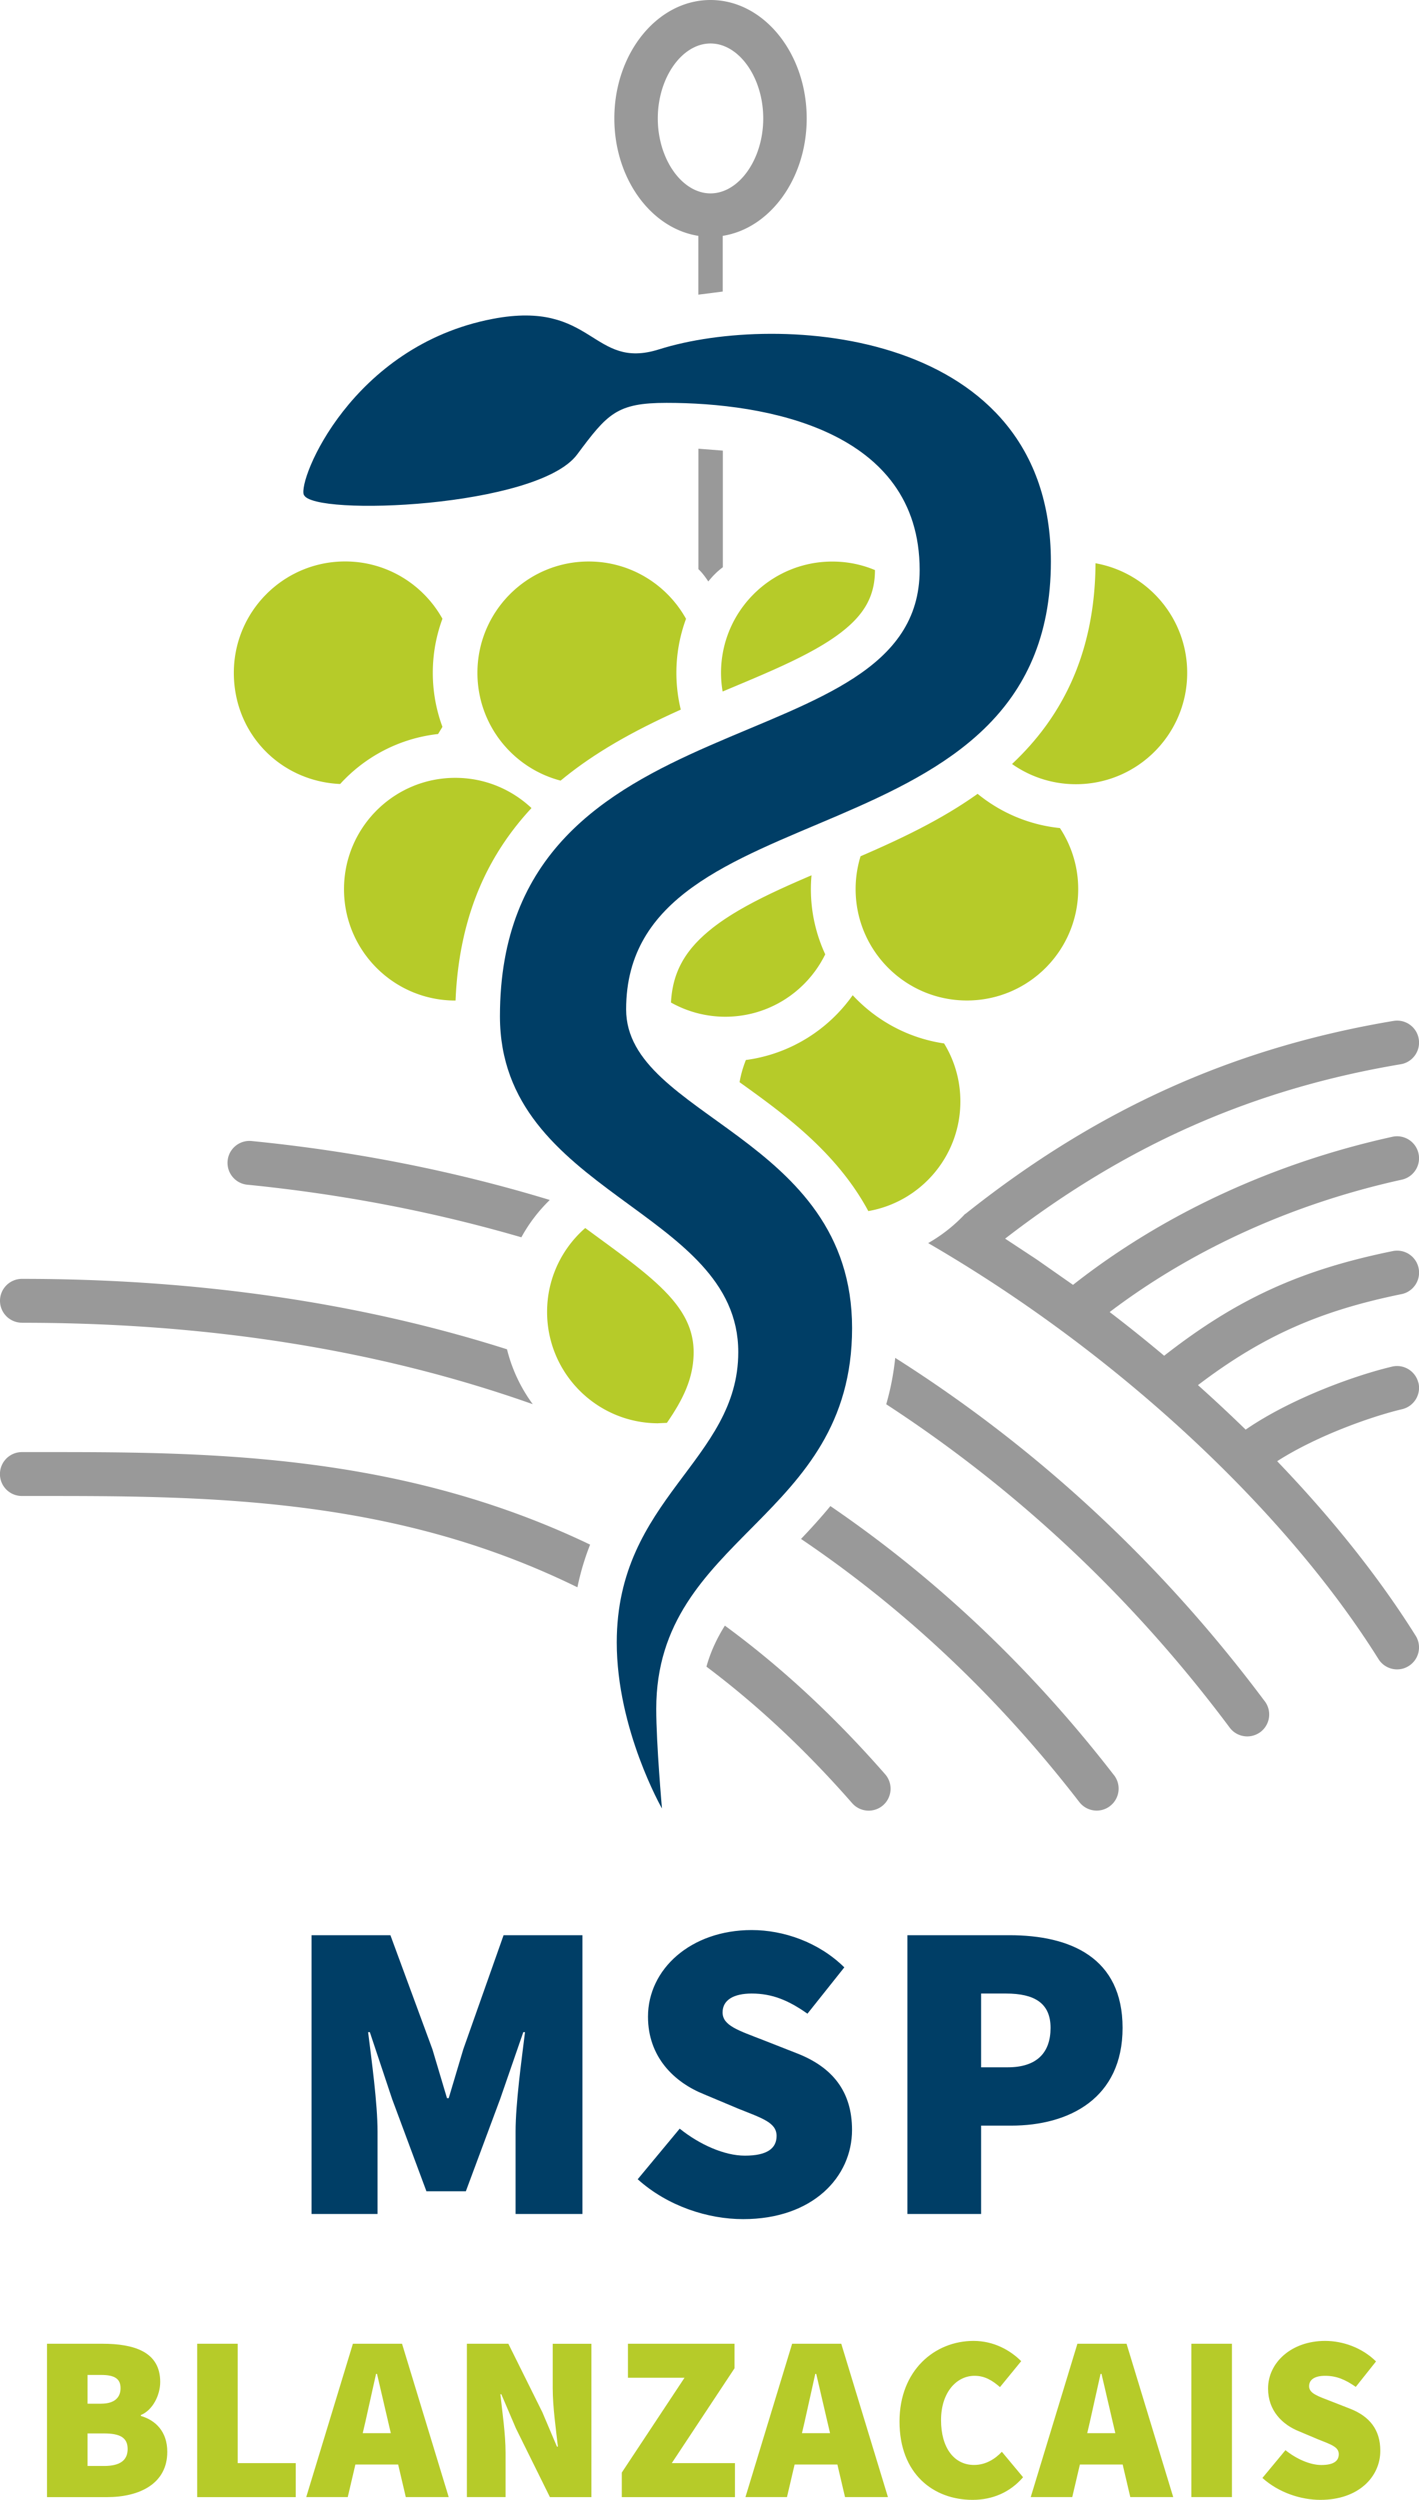
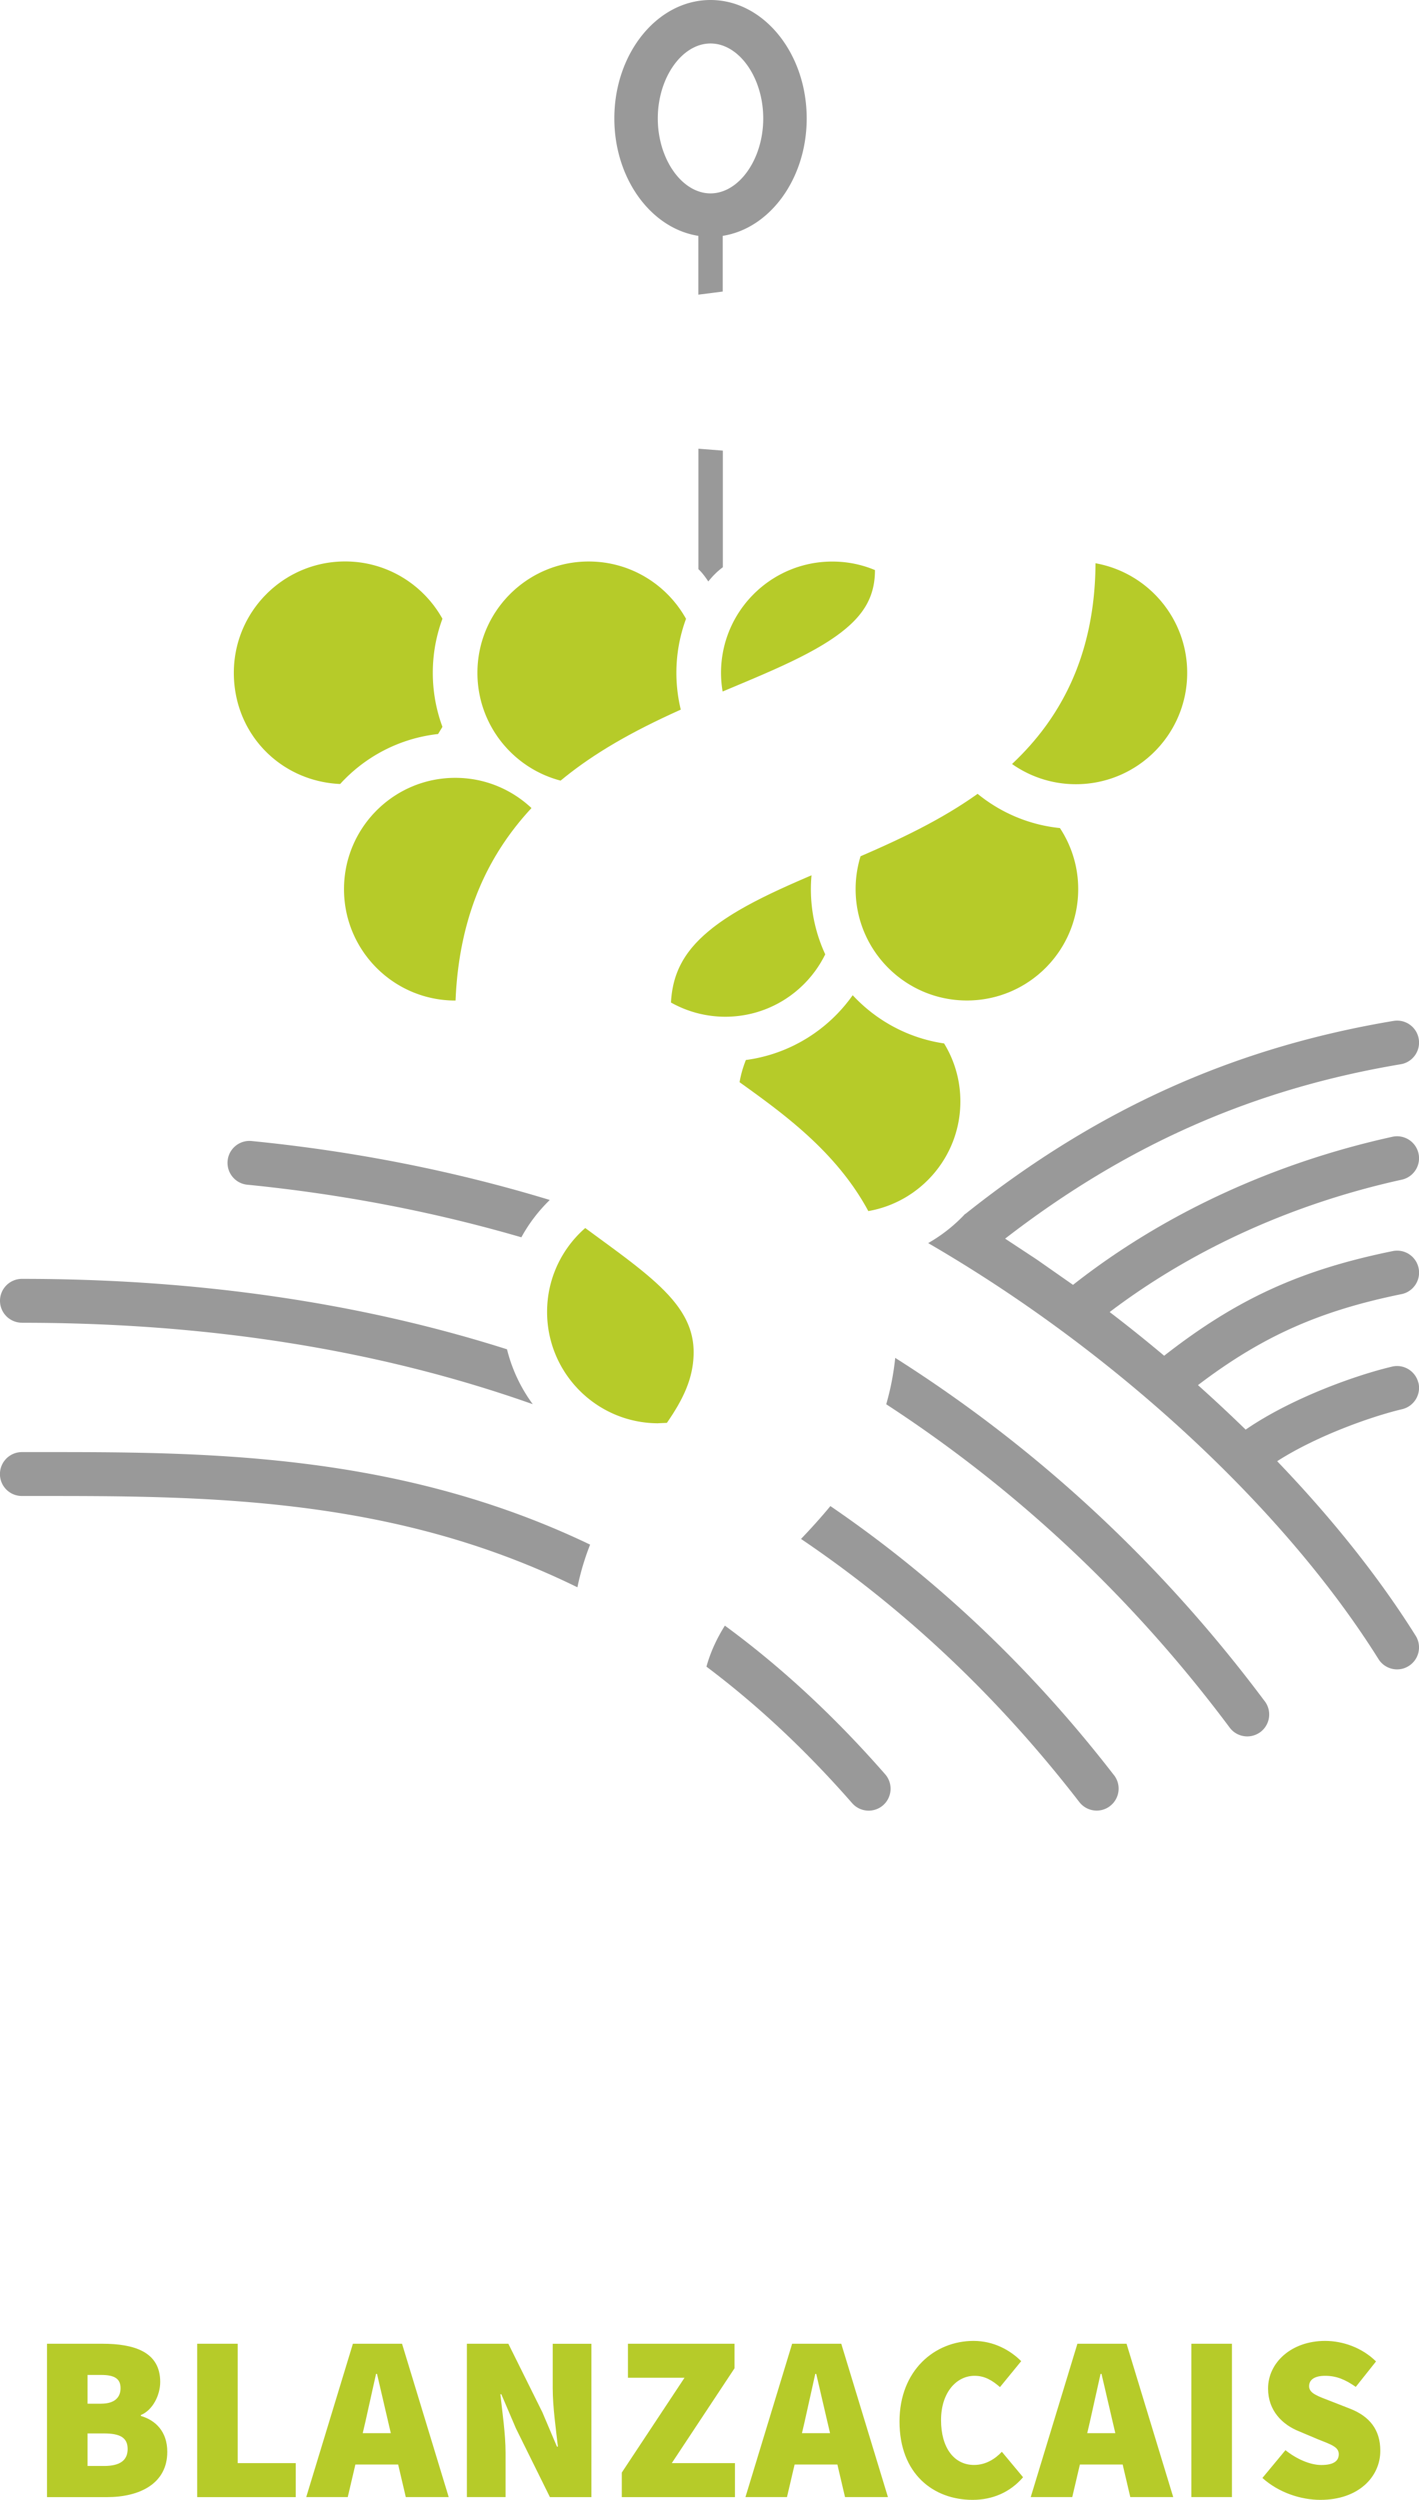
<svg xmlns="http://www.w3.org/2000/svg" viewBox="0 0 264.82 466.28">
-   <path d="M58.14 360.95h14.72l7.84 21.28 2.72 9.12h.32l2.72-9.12 7.52-21.28h14.72v52H96.22v-15.36c0-5.28 1.12-13.36 1.76-18.56h-.32l-4.32 12.48-6.4 17.2h-7.36l-6.4-17.2-4.16-12.48h-.32c.64 5.2 1.76 13.28 1.76 18.56v15.36H58.14v-52zm60.87 45.52l7.84-9.44c3.68 2.96 8.32 5.04 12.16 5.04 4.16 0 5.92-1.36 5.92-3.68 0-2.48-2.64-3.28-7.04-5.04l-6.48-2.72c-5.6-2.24-10.48-6.96-10.48-14.48 0-8.88 8-16.16 19.36-16.16 5.92 0 12.48 2.24 17.28 6.96l-6.88 8.64c-3.52-2.48-6.56-3.76-10.4-3.76-3.36 0-5.44 1.2-5.44 3.52 0 2.48 2.96 3.36 7.68 5.2l6.32 2.48c6.48 2.56 10.16 7.04 10.16 14.24 0 8.8-7.36 16.64-20.32 16.64-6.56 0-14.08-2.4-19.68-7.44zm50.33-45.52h19.04c11.36 0 21.12 4.16 21.12 17.28s-9.92 18.24-20.8 18.24h-5.6v16.48h-13.76v-52zm18.72 24.64c5.44 0 8-2.72 8-7.36s-3.04-6.4-8.32-6.4h-4.64v13.76h4.96z" fill="#003e66" />
  <path d="M8.77 437.15h10.3c5.98 0 10.83 1.5 10.83 7.13 0 2.46-1.41 5.28-3.61 6.16v.18c2.73.79 4.93 2.9 4.93 6.69 0 5.9-5.1 8.45-11.27 8.45H8.77v-28.6zm10.12 11.18c2.46 0 3.61-1.14 3.61-2.9s-1.14-2.46-3.61-2.46h-2.55v5.37h2.55zm.53 11.62c2.99 0 4.4-1.06 4.4-3.17s-1.41-2.9-4.4-2.9h-3.08v6.07h3.08zm17.37-22.8h7.57v22.27h10.83v6.34H36.8v-28.6zm29.09 0h9.15l8.71 28.6h-8.01l-3.26-13.91-2.11-9.07h-.18l-2.02 9.07-3.26 13.91h-7.75l8.71-28.6zm-2.46 16.68h13.99v5.85H63.42v-5.85zm23.71-16.68h7.74l6.34 12.76 2.73 6.43h.18c-.35-3.08-.97-7.39-.97-10.91v-8.27h7.22v28.6h-7.74l-6.34-12.81-2.73-6.38h-.18c.35 3.26.97 7.39.97 10.91v8.27h-7.22v-28.6zm28.91 24.03l11.71-17.69h-10.56v-6.34h19.89v4.58l-11.71 17.69h11.79v6.34h-21.12v-4.58zm31.81-24.03H157l8.71 28.6h-8.01l-3.26-13.91-2.11-9.07h-.18l-2.02 9.07-3.26 13.91h-7.75l8.71-28.6zm-2.46 16.68h13.99v5.85h-13.99v-5.85zm22.48-2.16c0-9.59 6.6-15.05 13.82-15.05 3.79 0 6.87 1.76 8.89 3.78l-3.96 4.84c-1.41-1.23-2.82-2.11-4.75-2.11-3.34 0-6.25 3.08-6.25 8.27s2.46 8.36 6.16 8.36c2.2 0 3.96-1.14 5.19-2.46l3.96 4.75c-2.42 2.82-5.72 4.22-9.42 4.22-7.3 0-13.64-4.84-13.64-14.61zm33.22-14.52h9.15l8.71 28.6h-8.01l-3.26-13.91-2.11-9.07h-.18l-2.02 9.07-3.26 13.91h-7.75l8.71-28.6zm-2.46 16.68h13.99v5.85h-13.99v-5.85zm23.71-16.68h7.57v28.6h-7.57v-28.6zm13.25 25.04l4.31-5.19c2.02 1.63 4.58 2.77 6.69 2.77 2.29 0 3.26-.75 3.26-2.02 0-1.36-1.45-1.8-3.87-2.77l-3.56-1.5c-3.08-1.23-5.77-3.83-5.77-7.97 0-4.88 4.4-8.89 10.65-8.89 3.26 0 6.86 1.23 9.5 3.83l-3.78 4.75c-1.94-1.36-3.61-2.07-5.72-2.07-1.85 0-2.99.66-2.99 1.94 0 1.36 1.63 1.85 4.22 2.86l3.48 1.36c3.56 1.41 5.59 3.87 5.59 7.83 0 4.84-4.05 9.15-11.18 9.15-3.61 0-7.75-1.32-10.83-4.09z" fill="#b6cb29" />
  <path d="M132.19 108.45c.95-1.17 1.76-1.94 2.71-2.65V84.05l-4.56-.36v22.47c.62.57 1.23 1.36 1.85 2.3zm-1.86-64.46v10.97l4.55-.58V43.99c8.82-1.38 15.67-10.67 15.67-21.9C150.55 9.91 142.5 0 132.6 0s-17.95 9.91-17.95 22.09c0 11.23 6.85 20.53 15.68 21.9zm2.27-35.88c5.34 0 9.84 6.4 9.84 13.98s-4.51 13.98-9.84 13.98-9.84-6.4-9.84-13.98 4.51-13.98 9.84-13.98zm103.45 309.23c-19.22-25.73-42.38-47.23-68.98-64.07-.31 2.98-.87 5.86-1.68 8.65 24.63 16.04 46.14 36.27 64.1 60.31.8 1.08 2.04 1.64 3.28 1.64.85 0 1.71-.27 2.45-.81a4.1 4.1 0 0 0 .83-5.73zM46.96 212.82c-2.25-.22-4.26 1.42-4.48 3.67s1.42 4.26 3.67 4.48c17.69 1.76 34.77 5.04 51.15 9.81 1.41-2.58 3.2-4.92 5.3-6.96 0 0-.01 0-.02-.01-17.77-5.4-36.35-9.08-55.63-10.99zM6.84 270.84H4.09a4.1 4.1 0 0 0-4.1 4.1c0 2.27 1.83 4.09 4.1 4.09h2.75c22.91 0 48.87-.02 74.85 7.16 9.09 2.51 17.77 5.8 26.07 9.87a48.13 48.13 0 0 1 2.37-7.96c-36.1-17.29-72.21-17.28-103.3-17.26zm152.19 65.48a4.1 4.1 0 0 0 3.08 1.4c.96 0 1.92-.33 2.7-1.01a4.1 4.1 0 0 0 .38-5.78c-9.8-11.2-19.8-20.31-29.91-27.72-1.49 2.37-2.67 4.88-3.44 7.65 9.55 7.17 18.59 15.64 27.19 25.46zm48.88-5.2c-15.35-19.86-33.06-36.64-52.94-50.21-1.77 2.15-3.62 4.18-5.48 6.13 19.5 13.17 36.84 29.54 51.94 49.08.81 1.04 2.02 1.59 3.24 1.59.87 0 1.76-.28 2.5-.86 1.79-1.38 2.12-3.95.74-5.74zM4.1 246.72c34.98 0 66.8 5.09 95.33 15.19a28.97 28.97 0 0 1-4.81-10.24c-27.44-8.72-57.82-13.14-90.52-13.14-2.26 0-4.1 1.83-4.1 4.09a4.09 4.09 0 0 0 4.1 4.09zm260.61 11.23c-.52-2.2-2.72-3.57-4.92-3.05-6.68 1.57-18.76 5.86-27.32 11.75a283.01 283.01 0 0 0-8.9-8.3c12.01-9.13 22.72-13.86 37.98-16.97 2.22-.45 3.65-2.61 3.2-4.83s-2.61-3.65-4.83-3.2c-17.17 3.5-29.04 8.88-42.66 19.52-3.31-2.78-6.7-5.5-10.17-8.15 15.46-11.72 34.23-20.23 54.52-24.69 2.21-.49 3.61-2.67 3.12-4.88a4.1 4.1 0 0 0-4.88-3.12c-22.27 4.9-42.84 14.44-59.6 27.62l-6.78-4.74-5.89-3.88c22.7-17.53 46.3-27.91 73.83-32.53 2.23-.37 3.74-2.49 3.36-4.72-.37-2.23-2.49-3.74-4.72-3.36-29.9 5.01-55.36 16.48-79.9 36.01 0 0-.02-.01-.03-.02a29.21 29.21 0 0 1-6.9 5.45 269.48 269.48 0 0 1 15.66 9.82c28.55 19.29 53.48 43.99 68.38 67.77.78 1.24 2.11 1.92 3.47 1.92a4.04 4.04 0 0 0 2.17-.63 4.09 4.09 0 0 0 1.3-5.64c-6.81-10.87-15.62-21.91-25.85-32.56 7.48-4.8 17.8-8.4 23.32-9.7 2.2-.52 3.57-2.72 3.05-4.92z" fill="#999" />
-   <path d="M56.7 92.31c-1.15-2.84 8.94-27.79 35.23-32.83 18.94-3.63 18.5 9.65 31.07 5.68 22.26-7.03 73.12-3.91 73.12 39.57 0 56.91-79.27 41.48-79.27 83.54 0 20.11 42.17 23.59 42.17 59.44s-36.55 38.66-36.55 71.03c0 6.52 1.07 18.58 1.07 18.58s-8.44-14.73-8.44-30.98c0-26.93 22.68-33.88 22.68-54.15 0-26.66-44.48-29.42-44.48-62.64 0-60.8 78.33-46.11 78.33-83.23 0-26.24-28.89-31.18-47.23-31.18-9.31 0-11.02 2.01-16.7 9.64-7.38 9.9-49.34 11.56-50.98 7.52z" fill="#003e66" />
  <path d="M81.75 136.92l.82-1.35a29.05 29.05 0 0 1-1.8-10.08c0-3.54.64-6.93 1.8-10.08-3.55-6.37-10.35-10.69-18.16-10.69-11.47 0-20.77 9.3-20.77 20.77s8.8 20.26 19.84 20.74c4.64-5.09 11.06-8.52 18.26-9.32zm122.7-31.86c-.04 8.32-1.61 15.9-4.68 22.52-2.59 5.58-6.17 10.48-10.9 14.92 3.37 2.37 7.48 3.77 11.92 3.77 11.47 0 20.77-9.3 20.77-20.77 0-10.22-7.38-18.7-17.1-20.44zm-69.89 20.44a20.95 20.95 0 0 0 .3 3.48l1.55-.65c7.95-3.33 15.47-6.48 20.5-10.33 4.47-3.42 6.38-6.91 6.38-11.67-2.45-1.03-5.14-1.59-7.96-1.59-11.47 0-20.77 9.3-20.77 20.77zm-29.93 20.1c6.81-5.65 14.7-9.77 22.42-13.24-.53-2.2-.82-4.49-.82-6.86 0-3.54.64-6.93 1.8-10.08-3.55-6.37-10.35-10.69-18.16-10.69-11.47 0-20.77 9.3-20.77 20.77 0 9.66 6.59 17.77 15.52 20.1zm-19.61 41.01c.32-8.07 1.95-15.44 4.86-21.94 2.28-5.08 5.4-9.75 9.31-13.95-3.72-3.49-8.71-5.64-14.22-5.64-11.47 0-20.77 9.3-20.77 20.77s9.3 20.77 20.77 20.77h.04zm47.77-13.37c-4.96 3.95-7.27 8.11-7.57 13.75 3 1.68 6.46 2.65 10.14 2.65 8.19 0 15.27-4.75 18.65-11.64-1.71-3.7-2.68-7.82-2.68-12.16a27.52 27.52 0 0 1 .12-2.58c-7.23 3.09-13.88 6.17-18.67 9.98zm-9.93 92.22l1.6-.07c2.96-4.29 4.99-8.29 4.99-13.18 0-7.96-6.46-13.09-17-20.79l-3.23-2.37c-4.36 3.81-7.12 9.4-7.12 15.65 0 11.47 9.3 20.77 20.77 20.77zm36.27-79.83c-4.57 6.47-11.72 10.99-19.93 12.08-.53 1.32-.93 2.71-1.18 4.14.09.06.18.13.27.19 7.96 5.72 17.82 12.82 23.76 23.85 9.76-1.7 17.18-10.21 17.18-20.45 0-3.97-1.11-7.67-3.04-10.82-6.7-.98-12.66-4.26-17.06-9zm23.31-37.56c-6.75 4.81-14.29 8.38-21.84 11.64a20.72 20.72 0 0 0-.92 6.13c0 11.47 9.3 20.77 20.77 20.77s20.77-9.3 20.77-20.77a20.66 20.66 0 0 0-3.41-11.39c-5.79-.59-11.08-2.89-15.36-6.38z" fill="#b6cb29" />
</svg>